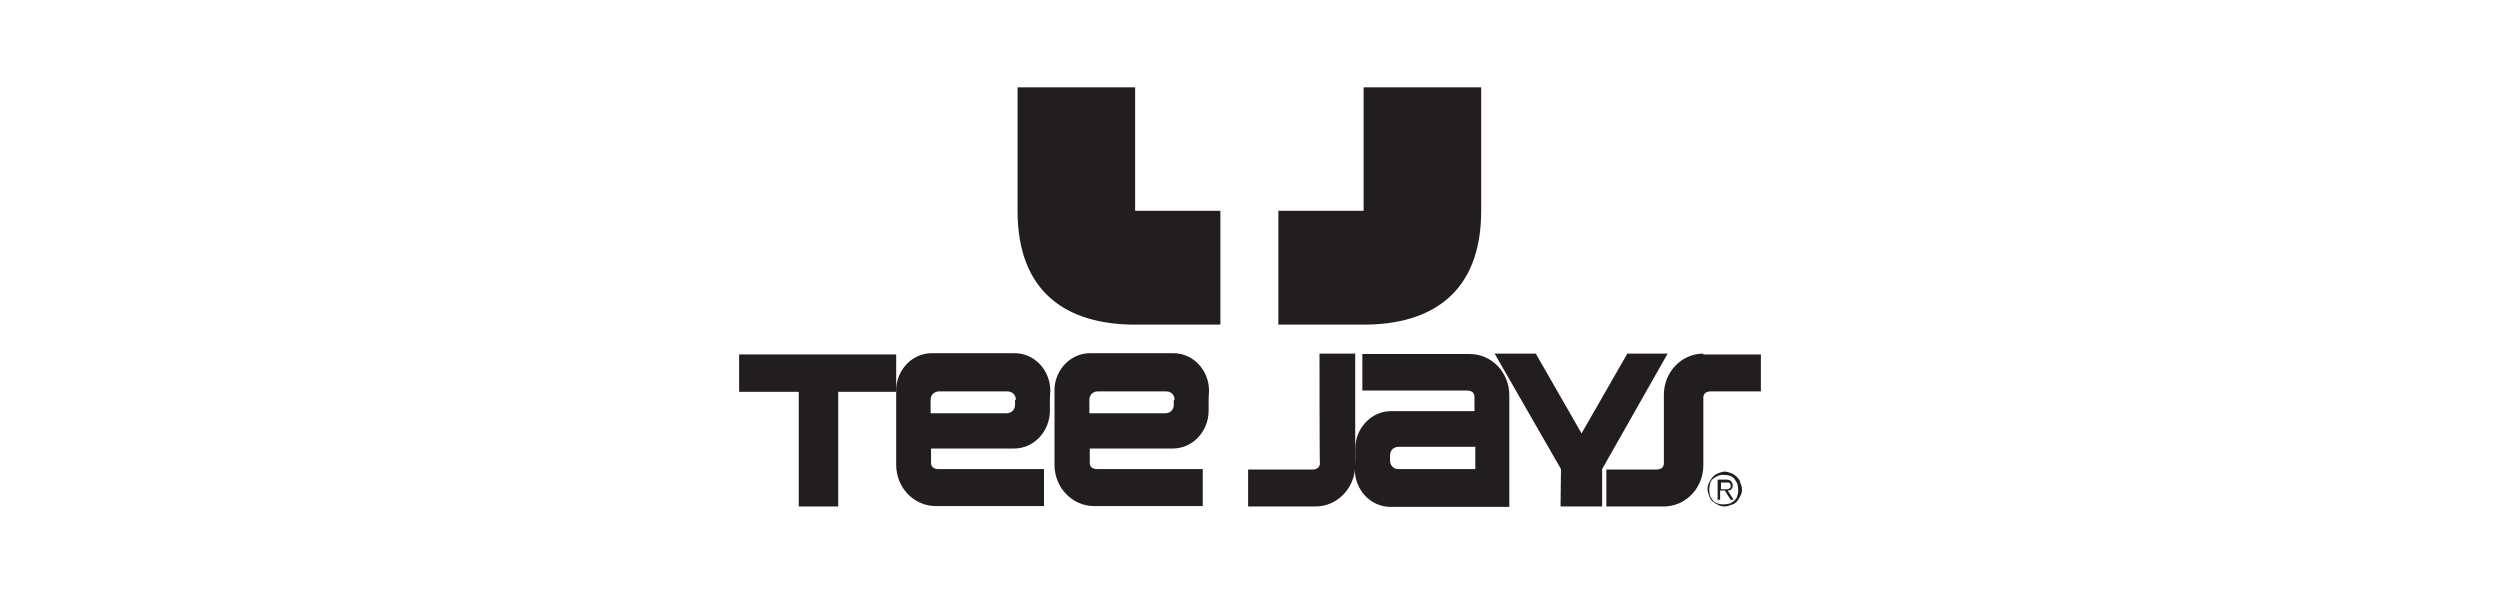
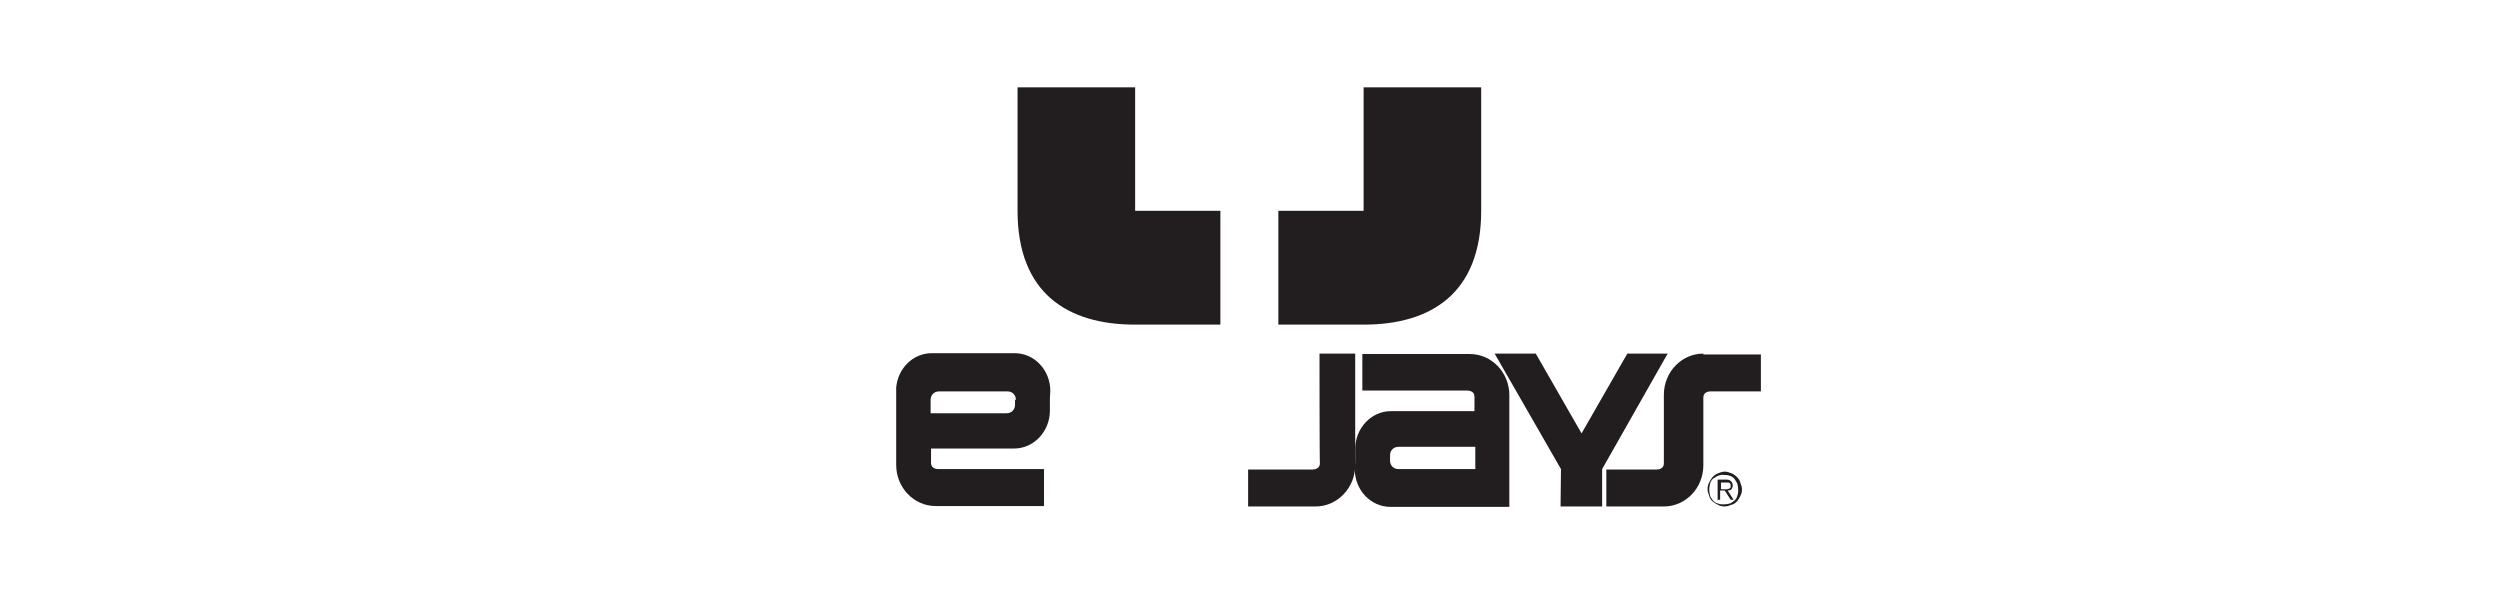
<svg xmlns="http://www.w3.org/2000/svg" version="1.1" id="Livello_1" x="0px" y="0px" viewBox="0 0 595.3 141.7" style="enable-background:new 0 0 595.3 141.7;" xml:space="preserve">
  <style type="text/css">
	.st0{fill:#221E20;}
</style>
  <g>
    <path class="st0" d="M352.7,20.8h-28v29.4h-20.3v27.1c0,0,6.7,0,20.3,0c16,0,28-7.4,28-27.1S352.7,20.8,352.7,20.8z" />
    <path class="st0" d="M242.3,20.8h28v29.4h20.3v27.1c0,0-6.7,0-20.3,0c-16,0-28-7.4-28-27.1S242.3,20.8,242.3,20.8z" />
-     <polygon class="st0" points="213.4,84.4 176,84.4 176,93.3 190.2,93.3 190.2,120.6 199.6,120.6 199.6,93.3 213.4,93.3  " />
    <path class="st0" d="M250,95.4c0,0,0,1.5,0,2.4c0,4.9-3.8,9-8.5,9h-19.8v3.4c0,1.1,0.8,1.5,1.8,1.5c0.9,0,25.1,0,25.1,0v8.8h-25.8   c-5.2,0-9.4-4.4-9.4-9.8c0,0,0-16.8,0-17.8v-0.6c0.4-4.6,4-8.2,8.5-8.2h19.7c4.7,0,8.5,4,8.5,9C250,94,250,95.4,250,95.4z    M241.9,95.2c0-1.1-0.8-2-2-2h-16.3c-1.1,0-2,0.8-2,2v1.2c0,1.1,0,2,0,2h18.1c1.1,0,2-0.8,2-2v-1.2H241.9z" />
-     <path class="st0" d="M287.8,95.4c0,0,0,1.5,0,2.4c0,4.9-3.8,9-8.5,9h-19.8v3.4c0,1.1,0.8,1.5,1.8,1.5c0.9,0,25.1,0,25.1,0v8.8   h-25.9c-5.2,0-9.4-4.4-9.4-9.8c0,0,0-16.8,0-17.8v-0.6c0.4-4.6,4-8.2,8.5-8.2h19.8c4.7,0,8.5,4,8.5,9   C287.8,94,287.8,95.4,287.8,95.4z M279.7,95.2c0-1.1-0.8-2-2-2h-16.3c-1.1,0-2,0.8-2,2v1.2c0,1.1,0,2,0,2h18.1c1.1,0,2-0.8,2-2   v-1.2H279.7z" />
    <path class="st0" d="M322.7,109.3c0,0,0-1.5,0-2.4c0-4.9,3.8-9,8.5-9h19.9v-3.4c0-1.1-0.8-1.5-1.8-1.5c-0.9,0-24.9,0-24.9,0v-8.7   H350c5.2,0,9.4,4.4,9.4,9.8v26.6h-28.3c-4.7,0-8.5-4-8.5-9C322.7,110.7,322.7,109.3,322.7,109.3z M331,109.7c0,1.1,0.8,2,2,2h18.3   v-5.3H333c-1.1,0-2,0.8-2,2V109.7z" />
    <path class="st0" d="M314.2,84.2h8.5v26.6c0,5.3-4.2,9.8-9.4,9.8h-16.1v-8.8c0,0,14.5,0,15.3,0c0.9,0,1.8-0.4,1.8-1.5   C314.2,110.1,314.2,84.2,314.2,84.2z" />
    <g>
      <path class="st0" d="M412.3,112.7c0.5,0.2,0.9,0.5,1.3,0.9c0.4,0.4,0.7,0.8,0.8,1.3c0.2,0.5,0.4,1.1,0.4,1.6s-0.1,1.2-0.4,1.6    c-0.2,0.5-0.5,0.9-0.8,1.3c-0.4,0.4-0.8,0.7-1.3,0.8c-0.5,0.2-1.1,0.4-1.6,0.4s-1.2-0.1-1.6-0.4c-0.5-0.2-0.9-0.5-1.3-0.8    c-0.4-0.4-0.7-0.8-0.8-1.3c-0.2-0.5-0.4-1.1-0.4-1.6s0.1-1.2,0.4-1.6c0.2-0.5,0.5-0.9,0.8-1.3c0.4-0.4,0.8-0.7,1.3-0.9    c0.5-0.2,1.1-0.4,1.6-0.4S411.8,112.5,412.3,112.7z M409.1,113.3c-0.5,0.2-0.8,0.5-1.2,0.7c-0.4,0.4-0.6,0.7-0.7,1.2    s-0.2,0.9-0.2,1.4c0,0.5,0.1,0.9,0.2,1.4c0.1,0.5,0.5,0.8,0.7,1.2c0.4,0.4,0.7,0.6,1.2,0.7c0.5,0.2,0.9,0.2,1.4,0.2    c0.5,0,0.9-0.1,1.4-0.2c0.5-0.2,0.8-0.5,1.1-0.7c0.4-0.4,0.6-0.7,0.7-1.2c0.2-0.5,0.2-0.9,0.2-1.4s-0.1-0.9-0.2-1.4    c-0.2-0.5-0.5-0.8-0.7-1.2c-0.4-0.4-0.7-0.6-1.1-0.7c-0.5-0.2-0.9-0.2-1.4-0.2C410.2,113,409.6,113.1,409.1,113.3z M409,119.1    v-4.9h2c0.6,0,0.9,0.1,1.2,0.4c0.2,0.2,0.4,0.6,0.4,0.9c0,0.2,0,0.4-0.1,0.6c-0.1,0.1-0.1,0.2-0.2,0.4c-0.1,0.1-0.2,0.2-0.4,0.2    c-0.1,0.1-0.4,0.1-0.5,0.1l1.4,2.2h-0.7l-1.4-2.2h-1.1v2.2h-0.5v0.1H409z M411.1,116.5c0.1,0,0.4,0,0.5-0.1c0.1,0,0.2-0.1,0.4-0.2    c0.1-0.1,0.1-0.2,0.1-0.5c0-0.1,0-0.4-0.1-0.5s-0.1-0.2-0.2-0.2c-0.1-0.1-0.2-0.1-0.4-0.1c-0.1,0-0.2,0-0.5,0h-1.1v1.6h0.8    C410.8,116.5,410.9,116.5,411.1,116.5z" />
    </g>
    <path class="st0" d="M405.6,84.2c-5.2,0-9.4,4.4-9.4,9.8v16.3c0,1.1-0.8,1.5-1.8,1.5c-0.9,0-11.9,0-11.9,0v8.8h13.7   c5.2,0,9.4-4.4,9.4-9.8V94.7c0-1.1,0.8-1.5,1.8-1.5c0.9,0,11.9,0,11.9,0v-8.8h-13.7V84.2z" />
    <polygon class="st0" points="381.5,111.7 381.5,111.7 397.1,84.2 387.5,84.2 376.6,103.2 365.7,84.2 355.9,84.2 371.7,111.7    371.7,111.7 371.6,120.6 381.5,120.6  " />
  </g>
</svg>